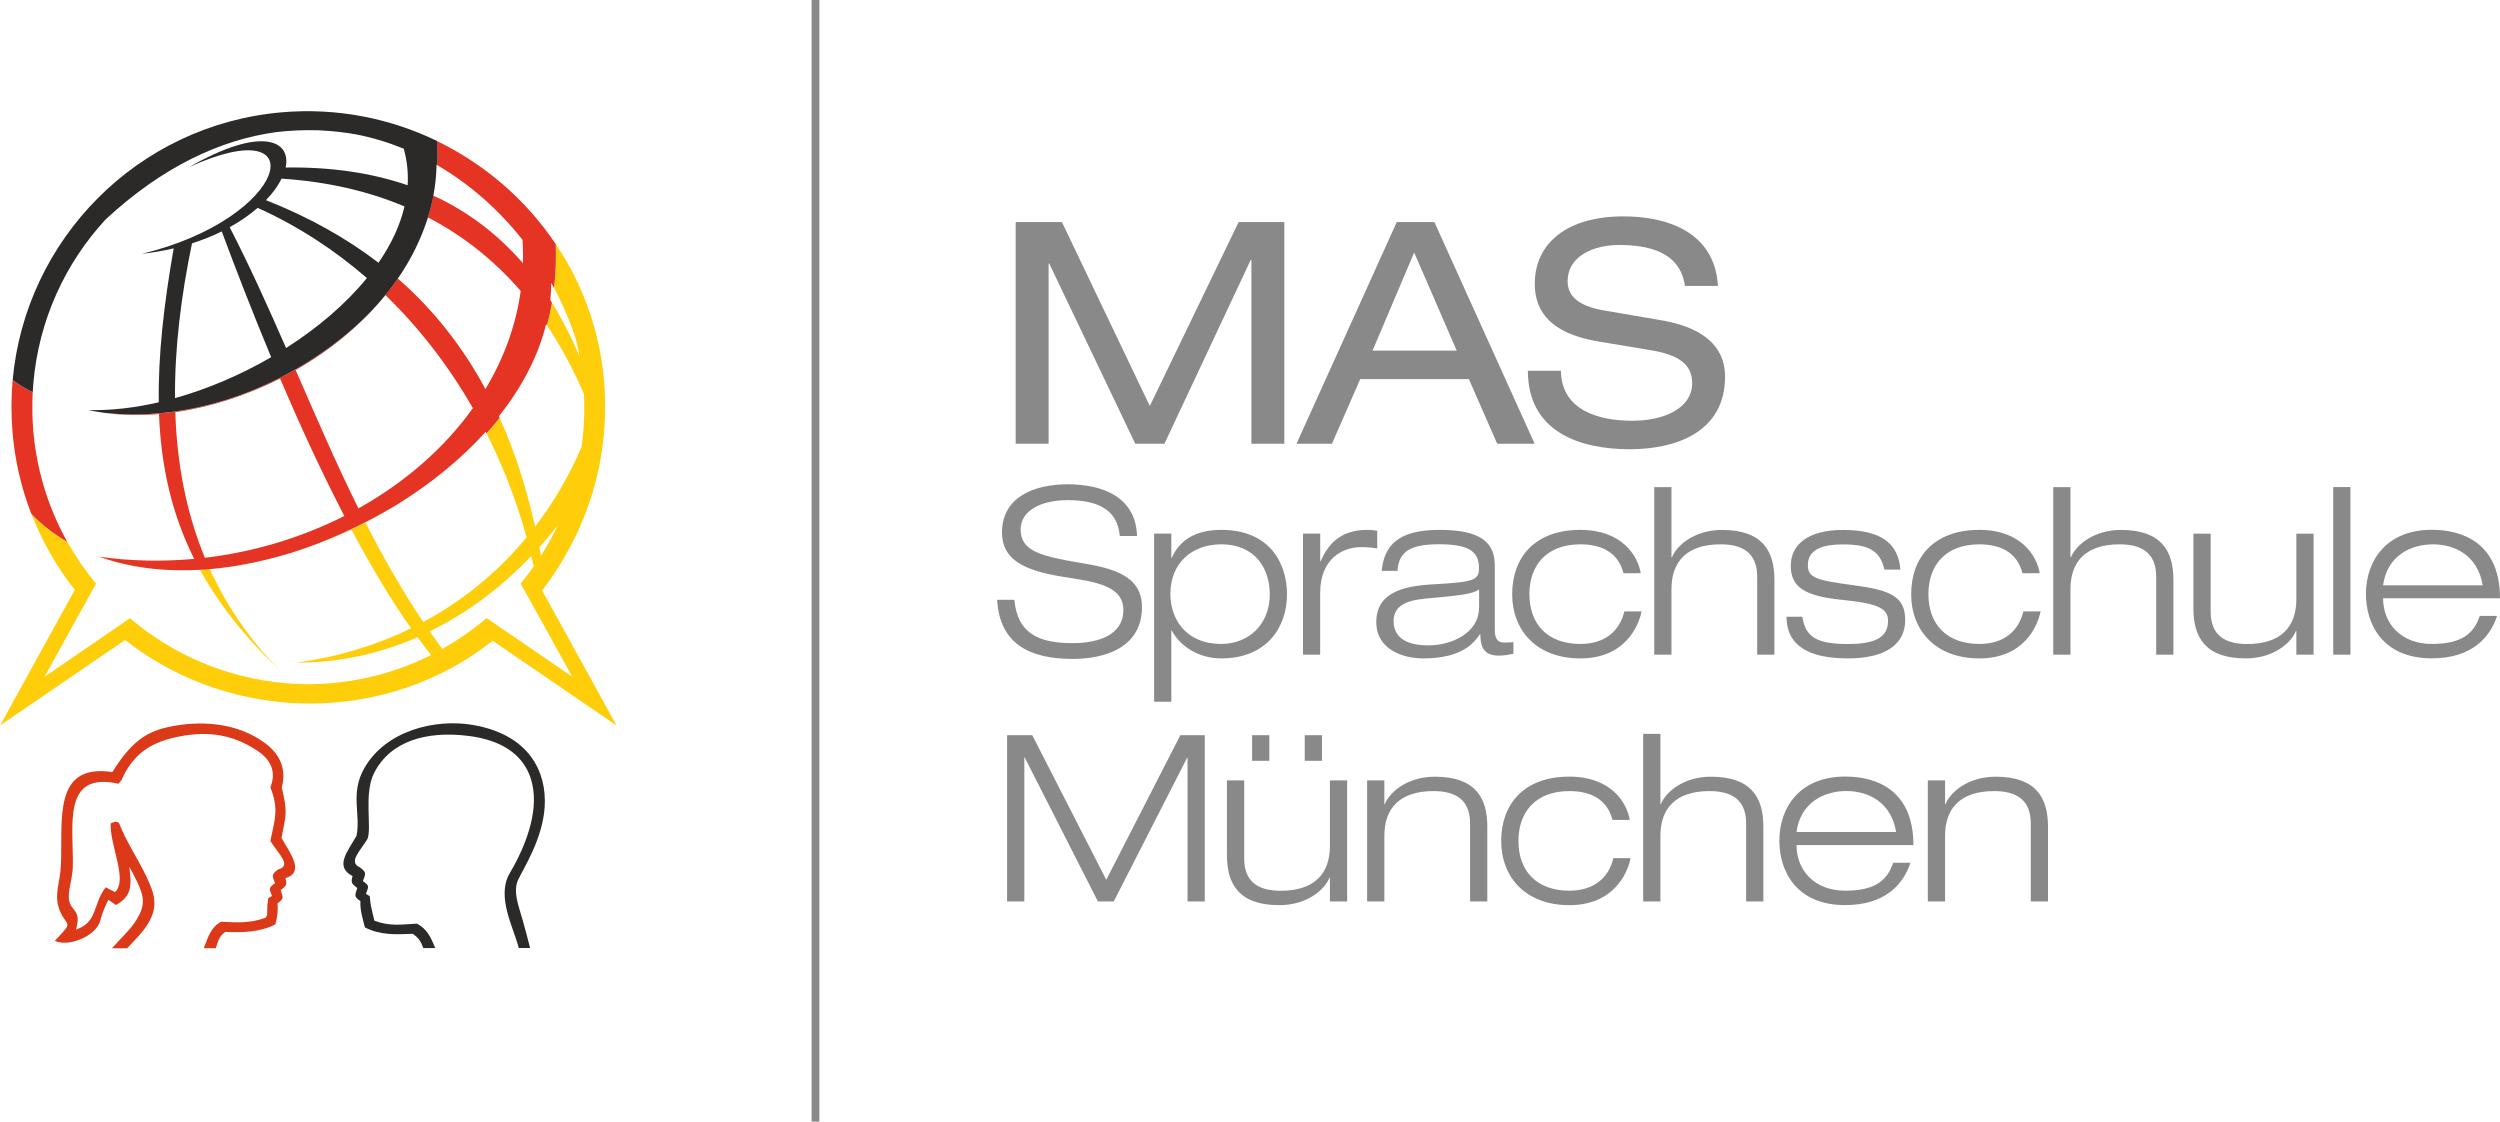
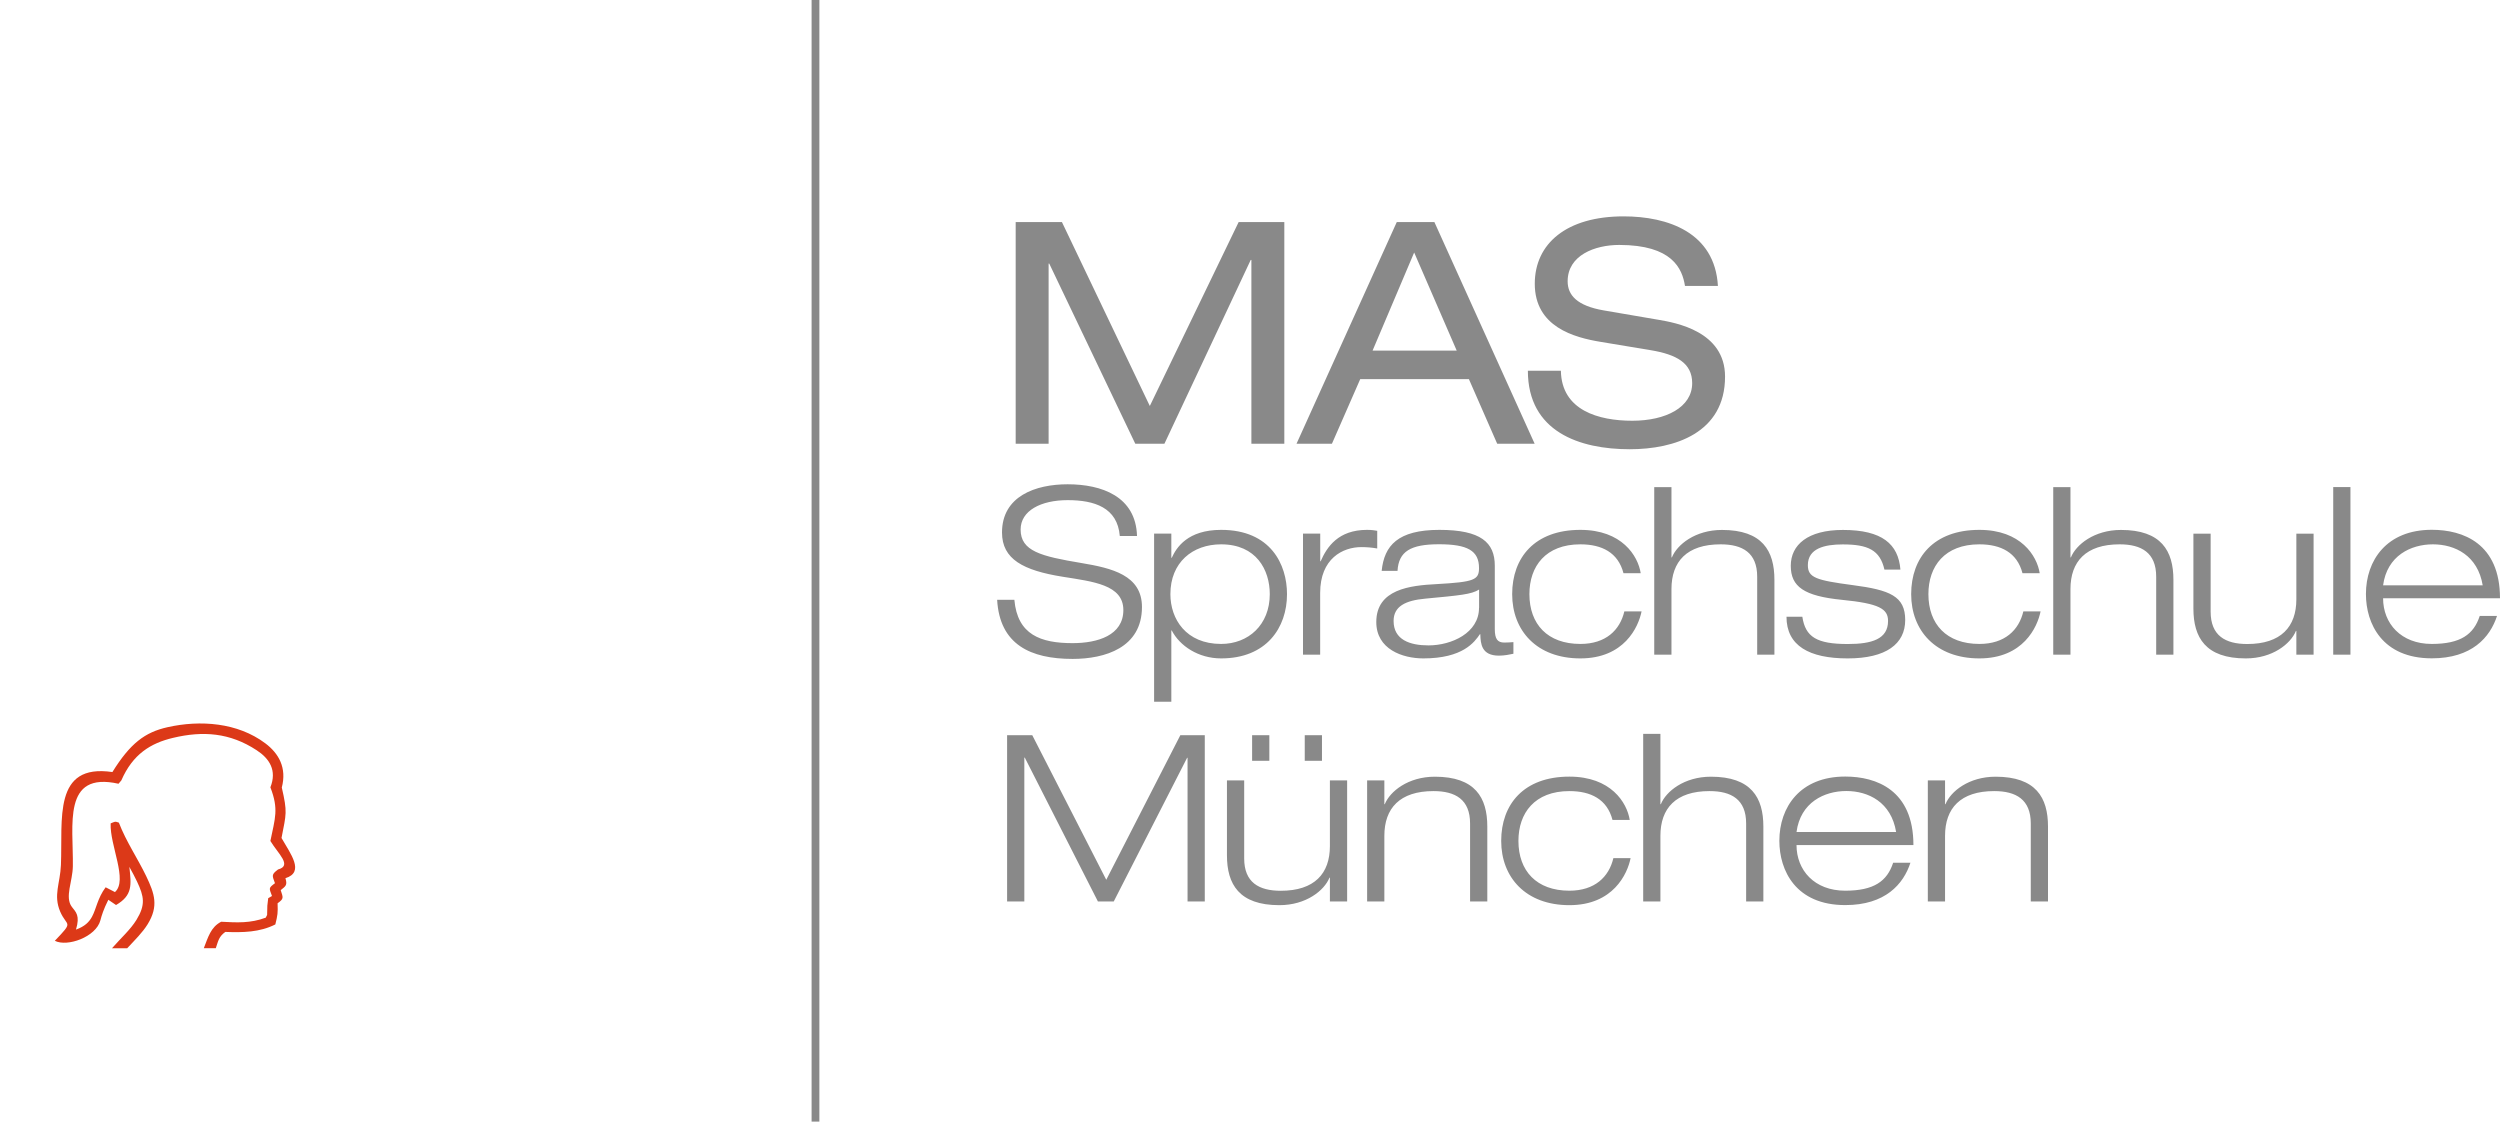
<svg xmlns="http://www.w3.org/2000/svg" id="Ebene_2" viewBox="0 0 343.86 154.27">
  <g id="Capa_1">
    <path d="M158.14,55.82l-12.08-25.28h-6.36v30.49h4.53v-24.77h.09l11.83,24.77h4.01l11.87-25.28h.09v25.28h4.53v-30.49h-6.28l-12.21,25.28h0ZM200.36,48.22h-11.57l5.72-13.49,5.85,13.49h0ZM205.91,61.03h5.17l-13.79-30.49h-5.17l-13.79,30.49h4.87l3.89-8.88h14.95l3.89,8.88h0ZM210.16,50.99h4.53c.09,5.47,5.21,6.88,9.82,6.88s8.24-1.84,8.24-5.17c0-2.78-2.18-3.94-5.68-4.53l-6.92-1.15c-3.63-.6-9.05-2.05-9.05-7.99,0-5.55,4.4-9.27,12.21-9.27,6.11,0,12.56,2.22,12.98,9.57h-4.53c-.38-2.39-1.75-5.64-9.05-5.64-3.33,0-7.09,1.41-7.09,5,0,1.88,1.25,3.37,5,4.01l7.47,1.28c2.39.41,9.18,1.58,9.18,7.82,0,7.77-6.96,9.99-13.11,9.99-6.88,0-14.01-2.39-14.01-10.8h0ZM156.39,73.72c-.16-5.45-4.87-7.11-9.54-7.11-4.42,0-9.03,1.63-9.03,6.63,0,3.68,2.92,5.22,8.36,6.09,4.16.67,8.33,1.09,8.33,4.58s-3.56,4.55-6.98,4.55c-4.39,0-7.59-1.15-8.01-5.96h-2.37c.35,6.15,4.58,8.13,10.38,8.13,4.45,0,9.54-1.54,9.54-7.14,0-4.39-4.16-5.35-8.33-6.05-5.57-.93-8.36-1.63-8.36-4.61,0-2.59,2.79-4.04,6.47-4.04s6.85,1.02,7.17,4.93h2.37ZM158.74,96.52h2.37v-9.8h.06c1.09,2.11,3.65,3.84,6.79,3.84,6.21,0,9.06-4.2,9.06-8.84,0-4.07-2.24-8.84-9.06-8.84-4.61,0-6.15,2.43-6.79,3.84h-.06v-3.33h-2.37v23.12h0ZM160.98,81.72c0-4.36,3.04-6.85,6.98-6.85,4.84,0,6.69,3.52,6.69,6.85,0,4.23-2.95,6.85-6.69,6.85-4.84,0-6.98-3.43-6.98-6.85h0ZM179.21,90.05h2.37v-8.49c0-4.74,3.11-6.31,5.67-6.31.74,0,1.44.06,2.18.19v-2.43c-.35-.06-.74-.13-1.41-.13-3.94,0-5.51,2.34-6.37,4.32h-.06v-3.81h-2.37v16.65h0ZM203.43,83.61c0,3.43-3.75,5.16-6.95,5.16-2.56,0-4.8-.77-4.8-3.36,0-1.99,1.6-2.82,4.36-3.07,4.74-.45,6.34-.58,7.4-1.25v2.53h0ZM192.22,78.52h-2.18c.35-3.49,2.24-5.64,7.94-5.64s7.62,1.73,7.62,4.93v8.71c0,1.38.38,1.86,1.31,1.86.42,0,.83-.03,1.25-.06v1.6c-.48.1-1.22.26-1.99.26-2.4,0-2.53-1.63-2.56-2.95h-.06c-.74,1.09-2.34,3.33-7.78,3.33-2.85,0-6.47-1.25-6.47-5,0-4.52,4.64-5.03,8.3-5.22,5.19-.29,5.83-.58,5.83-2.21,0-2.4-1.6-3.27-5.51-3.27s-5.54.99-5.7,3.65h0ZM223.42,84.09c-.61,2.59-2.56,4.48-6.05,4.48-4.52,0-7.01-2.72-7.01-6.85,0-3.84,2.24-6.85,7.01-6.85,2.95,0,5.19,1.12,5.93,3.97h2.37c-.38-2.4-2.59-5.96-8.3-5.96-6.31,0-9.38,3.84-9.38,8.84s3.36,8.84,9.38,8.84,7.98-4.29,8.42-6.47h-2.37ZM227.53,90.05h2.37v-9.03c0-3.78,2.11-6.15,6.76-6.15,3.01,0,5.03,1.15,5.03,4.45v10.73h2.37v-10.31c0-3.97-1.66-6.85-7.21-6.85-3.68,0-6.18,2.02-6.89,3.78h-.06v-9.67h-2.37v23.06h0ZM261.39,78.33c-.29-3.49-2.5-5.44-7.91-5.44-4.84,0-7.17,2.05-7.17,4.93s1.83,4.16,7.01,4.68c5.19.51,6.37,1.25,6.37,2.91,0,2.5-2.24,3.17-5.54,3.17-4.26,0-5.83-.96-6.25-3.75h-2.18c0,4,3.14,5.73,8.42,5.73s7.91-1.99,7.91-5.28-2.11-4.13-7.21-4.8c-5.06-.67-6.18-1.03-6.18-2.75,0-2.31,2.31-2.85,4.8-2.85,3.46,0,5.12.77,5.73,3.46h2.18ZM278.3,84.09c-.61,2.59-2.56,4.48-6.05,4.48-4.52,0-7.01-2.72-7.01-6.85,0-3.84,2.24-6.85,7.01-6.85,2.95,0,5.19,1.12,5.93,3.97h2.37c-.38-2.4-2.59-5.96-8.3-5.96-6.31,0-9.38,3.84-9.38,8.84s3.36,8.84,9.38,8.84,7.98-4.29,8.42-6.47h-2.37ZM282.41,90.05h2.37v-9.03c0-3.78,2.11-6.15,6.76-6.15,3.01,0,5.03,1.15,5.03,4.45v10.73h2.37v-10.31c0-3.97-1.67-6.85-7.21-6.85-3.68,0-6.18,2.02-6.89,3.78h-.06v-9.67h-2.37v23.06h0ZM315.85,90.05h2.37v-16.65h-2.37v9.03c0,3.78-2.11,6.15-6.76,6.15-3.01,0-5.03-1.15-5.03-4.45v-10.73h-2.37v10.31c0,3.97,1.67,6.85,7.21,6.85,3.68,0,6.18-2.02,6.89-3.78h.06v3.27h0ZM320.92,90.05h2.37v-23.06h-2.37v23.06h0ZM327.78,80.51c.54-4.07,3.81-5.64,6.85-5.64s6.18,1.54,6.85,5.64h-13.71ZM341.07,84.73c-.83,2.53-2.63,3.84-6.6,3.84-4.23,0-6.69-2.82-6.69-6.28h16.08c0-7.56-5.09-9.42-9.38-9.42-6.21,0-9.06,4.2-9.06,8.84,0,4.07,2.24,8.84,9.06,8.84,5.51,0,8.01-2.88,8.97-5.83h-2.37ZM152.16,121.01l-10.18-19.89h-3.46v22.87h2.37v-19.79h.06l10.06,19.79h2.18l10.09-19.76h.06v19.76h2.37v-22.87h-3.36l-10.19,19.89h0ZM182.92,123.99h2.37v-16.65h-2.37v9.03c0,3.78-2.11,6.15-6.76,6.15-3.01,0-5.03-1.15-5.03-4.45v-10.73h-2.37v10.31c0,3.97,1.67,6.85,7.21,6.85,3.68,0,6.18-2.02,6.89-3.78h.06v3.27h0ZM172.22,104.64h2.37v-3.52h-2.37v3.52h0ZM179.46,104.64h2.37v-3.52h-2.37v3.52h0ZM202.2,123.99h2.37v-10.31c0-3.97-1.67-6.85-7.21-6.85-3.68,0-6.18,2.02-6.89,3.78h-.06v-3.27h-2.37v16.65h2.37v-9.03c0-3.78,2.11-6.15,6.76-6.15,3.01,0,5.03,1.16,5.03,4.45v10.73h0ZM221.91,118.03c-.61,2.59-2.56,4.48-6.05,4.48-4.52,0-7.01-2.72-7.01-6.85,0-3.84,2.24-6.85,7.01-6.85,2.95,0,5.19,1.12,5.93,3.97h2.37c-.38-2.4-2.59-5.96-8.3-5.96-6.31,0-9.38,3.84-9.38,8.84s3.36,8.84,9.38,8.84,7.98-4.29,8.42-6.47h-2.37ZM226.01,123.99h2.37v-9.03c0-3.78,2.11-6.15,6.76-6.15,3.01,0,5.03,1.16,5.03,4.45v10.73h2.37v-10.31c0-3.97-1.67-6.85-7.21-6.85-3.68,0-6.18,2.02-6.89,3.78h-.06v-9.67h-2.37v23.06h0ZM247.1,114.44c.54-4.07,3.81-5.64,6.85-5.64s6.18,1.54,6.85,5.64h-13.71ZM260.39,118.67c-.83,2.53-2.63,3.84-6.6,3.84-4.23,0-6.69-2.82-6.69-6.28h16.08c0-7.56-5.09-9.42-9.38-9.42-6.21,0-9.06,4.2-9.06,8.84,0,4.07,2.24,8.84,9.06,8.84,5.51,0,8.01-2.88,8.97-5.83h-2.37ZM279.32,123.99h2.37v-10.31c0-3.97-1.66-6.85-7.21-6.85-3.68,0-6.18,2.02-6.89,3.78h-.06v-3.27h-2.37v16.65h2.37v-9.03c0-3.78,2.11-6.15,6.76-6.15,3.01,0,5.03,1.16,5.03,4.45v10.73Z" fill="#898989" fill-rule="evenodd" />
    <rect x="111.63" width="1.07" height="154.27" fill="#898989" />
-     <path d="M4.31,70.65c1.47,3.82,3.5,7.34,5.98,10.48l-7.11,12.89-.92,1.67-2.25,4.09,3.85-2.63h0l13.34-9.12c15,11.75,36.21,11.52,50.56.1l13.2,9.03h0l3.85,2.64-2.25-4.09-.92-1.67-7.07-12.82c1.36-1.76,2.58-3.64,3.64-5.62,2.66-4.84,4.38-10.3,4.88-16.16.82-9.69-1.77-18.61-6.64-25.87.08,2.03,0,4.05-.23,6.05,1.21,2.28,2.22,4.65,3,7.1.19.77.36,1.55.51,2.34-1.13-2.67-2.39-5.14-3.8-7.41-.18,1.05-.41,2.09-.69,3.13,1.92,2.86,3.61,6,5.08,9.42.12,2.48,0,4.92-.34,7.29-1.67,3.9-3.8,7.58-6.38,10.95-1.19-5.34-2.79-10.33-4.86-14.93-.57.71-1.17,1.42-1.81,2.12,2.3,4.55,4.14,9.35,5.5,14.28-3.85,4.65-8.61,8.63-14.21,11.64-2.94-4.36-5.54-8.95-7.94-13.67,1.43-.73,2.82-1.52,4.18-2.35-4.82,2.88-9.63,5.03-14.29,6.5,2.77-.86,5.51-1.93,8.17-3.19,2.63,4.95,5.38,9.58,8.2,13.58-4.72,2.3-10,3.93-15.81,4.73,5.96,0,11.56-1.25,16.7-3.5.62.85,1.25,1.67,1.87,2.45-4.19,2.09-8.84,3.45-13.8,3.87-1.29.11-2.57.15-3.84.13-.77-.02-1.54-.06-2.32-.13-8.23-.7-15.62-3.96-21.46-8.94-3.92,2.68-7.83,5.37-11.75,8.05,2.36-4.28,4.71-8.54,7.08-12.79-1.48-1.79-2.8-3.71-3.93-5.74-1.85-1.08-3.51-2.37-4.95-3.87h0ZM13.69,76.57c3.05,1.09,6.45,1.72,10.1,1.84-3.62-.11-7.08-.71-10.28-1.87l.17.02h0ZM27.52,78.38c.45-.02.89-.06,1.34-.1,2.26,4.97,5.41,9.63,9.61,13.91-4.78-4.54-8.36-9.09-10.96-13.81h0ZM66.93,85.01c-1.88,1.6-3.91,3.02-6.09,4.24-.59-.79-1.17-1.6-1.73-2.41,5.19-2.53,9.89-6.09,13.97-10.37.11.48.23.96.33,1.44-.57.81-1.17,1.59-1.8,2.35,2.37,4.25,4.72,8.51,7.08,12.8-3.93-2.68-7.84-5.37-11.76-8.05h0ZM74.4,76.44c-.07-.39-.14-.78-.22-1.16.87-.97,1.71-1.97,2.52-2.99-.68,1.43-1.45,2.82-2.3,4.15Z" fill="#fece0b" fill-rule="evenodd" />
-     <path d="M1.74,52.28c-.21,2.34-.22,4.73-.02,7.15.33,3.95,1.22,7.71,2.58,11.23,1.44,1.5,3.1,2.79,4.95,3.87-3.39-6.08-5.15-13.14-4.75-20.56-.99-.5-1.91-1.07-2.76-1.68h0ZM76.43,33.56c-4.07-6.07-9.74-10.97-16.33-14.16.08,1.09.09,2.2.04,3.32,4.49,2.61,8.47,6.14,11.73,10.26.07,1.09.09,2.16.06,3.23-3.48-4.01-7.58-7.12-12.31-9.3-1.73,8.64-7.65,17.49-19.27,24.07-8.89,5.03-18.2,6.69-26.03,5.81,2.43.34,4.97.38,7.55.16.28,7.21,1.75,13.73,4.84,19.92-4.28.39-8.65.32-13.03-.29,3.05,1.09,6.45,1.72,10.1,1.84h.27s.23.01.23.01h.23c.99.02,1.98,0,2.99-.06h0c.45-.01.89-.04,1.34-.08h0c3.54-.32,7.16-1.04,10.73-2.11l.31-.09.27-.08c4.66-1.47,9.47-3.62,14.29-6.5l.16-.1.04-.02c4.59-2.84,8.76-6.23,12.16-9.99l.11.21c.64-.7,1.24-1.4,1.81-2.12l-.1-.23c3.12-3.93,5.4-8.21,6.49-12.67l.12.18c.28-1.03.51-2.08.69-3.13l-.23-.37c.08-.79.13-1.58.13-2.37l.39.71c.23-2,.3-4.02.23-6.05h0ZM58.86,29.9c4.88,2.54,9.13,5.93,12.76,10.12-.67,4.82-2.36,9.35-4.85,13.49-3.1-5.75-7.06-10.84-12.05-15.2,1.8-2.62,3.22-5.44,4.14-8.42h0ZM53.01,40.59c4.72,4.56,8.75,9.82,12.03,15.55-3.95,5.54-9.39,10.24-15.74,13.79-3.08-6.22-5.85-12.64-8.63-19.03,4.74-2.71,9.02-6.21,12.34-10.3h0ZM38.52,52.06c2.69,6.31,5.67,12.81,8.84,18.91-5.84,2.95-12.37,4.95-19.18,5.75-2.59-6.27-3.84-13.01-4.07-20.02,4.87-.7,9.81-2.3,14.42-4.63Z" fill="#e53324" fill-rule="evenodd" />
-     <path d="M38.83,15.44C18.86,17.14,3.49,32.98,1.74,52.28c.85.62,1.77,1.18,2.76,1.68.02-.39.05-.79.08-1.18.74-8.76,4.4-16.58,9.93-22.58,7.82-7.27,15.84-10.99,23.49-12.03,1.89-.22,3.83-.31,5.79-.25h.02s.33.02.33.02c1.63.08,3.24.26,4.82.54,2.26.44,4.46,1.11,6.57,1.97.47,1.67.64,3.35.54,5.03-4.97-1.71-10.56-2.53-16.78-2.44.81-3.8-3.42-5.71-13.27-.06,17.57-8.02,13.74,7.06-6.5,11.93,1.54-.17,3-.43,4.37-.75-1.36,7.77-2.15,14.75-2.05,21.17-3.32.77-6.6,1.15-9.67,1.07.71.16,1.43.28,2.16.38,7.83.88,17.14-.78,26.03-5.81,11.63-6.58,17.54-15.43,19.27-24.07h-.02c.26-1.39.41-2.81.44-4.25l.1.06c.05-1.12.04-2.23-.04-3.32-6.42-3.11-13.72-4.59-21.27-3.95h0ZM55.64,28.39c-.62,2.65-1.86,5.25-3.58,7.75-4.41-3.38-9.53-6.26-15.48-8.61.97-1,1.69-2.01,2.15-2.96,6.23.41,11.87,1.7,16.9,3.82h0ZM50.46,38.25c-2.92,3.58-6.78,6.86-11.11,9.62-2.47-5.64-4.98-11.23-7.76-16.62,1.49-.82,2.78-1.73,3.85-2.66,5.52,2.49,10.55,5.77,15.02,9.65h0ZM37.29,49.13c-4.18,2.43-8.71,4.37-13.22,5.63-.05-6.89.83-14.04,2.34-21.29,1.49-.47,2.85-1.03,4.09-1.64,1.9,5.1,4.2,11.06,6.8,17.3Z" fill="#2b2a29" fill-rule="evenodd" />
-     <path d="M71.36,130.41c-.74-2.87-3.06-7-1.32-10.18.3-.54,3.01-4.85,3.36-9.31.34-4.32-1.57-8.8-9.05-9.71-5.75-.7-10.67.73-12.9,5.12-1.44,2.84-.29,7.51-.9,9.05-1.06,1.76-2.68,3.18-1.05,3.92.92.7.82.81.42,1.89.93.69.8.67.41,1.76.17.1.34.2.52.3.04.34.08.69.12,1.03,0,.15.47,2.23.53,2.36,2.11.78,3.64.53,5.84.4,1.42.73,1.93,1.93,2.53,3.36h-1.65c-.34-.91-.56-1.32-1.44-1.96-2.4.09-4.44.22-6.59-.88-.32-1.31-.67-2.27-.62-3.61-.89-.64-.77-.74-.43-1.81-.71-.56-.93-.69-.65-1.64-2.51-1.31-.69-3.36.54-5.53.63-2.96-.93-5.82,1.1-9.35,2.93-5.1,9.67-6.82,14.96-5.9,7.77,1.36,10.11,6.49,9.83,11.21-.26,4.39-2.85,8.39-3.63,10.03-.81,1.68.09,3.73.61,5.63.33,1.18.74,2.71,1.01,3.8h-1.54Z" fill="#2b2a29" fill-rule="evenodd" />
    <path d="M17.51,130.41c1.07-1.15,2.09-2.14,2.8-3.29,1.53-2.49.96-4.19-.2-6.61-1.17-2.44-2.75-4.73-3.76-7.36-.59-.22-.53-.12-1.13.1-.13,3.05,2.41,7.83.59,9.45l-1.28-.66c-1.13,1.52-1.27,2.94-1.88,4.06-.4.73-1,1.33-2.2,1.76.59-1.95-.02-2.41-.57-3.13-1-1.33.11-3.5.14-5.58.09-5.66-1.49-13.09,6.28-11.35l.39-.46c1.57-3.61,4.03-5.12,7.1-5.85,4.14-.99,7.84-.71,11.51,1.7,1.75,1.14,2.82,2.76,1.89,5.1,1.17,3.03.64,4.23,0,7.38,1.06,1.76,3.04,3.39,1.05,3.92-.92.7-.82.81-.42,1.89-.93.69-.8.67-.41,1.76-.17.1-.34.2-.52.3-.04.34-.08.69-.12,1.03-.01.42-.02.85-.03,1.27-.06.13-.12.25-.19.38-2.11.78-3.93.68-6.13.56-1.44.74-1.8,2.15-2.39,3.64h1.65c.34-.99.4-1.58,1.31-2.24,2.4.09,4.72.06,6.88-1.03.32-1.31.36-1.56.31-2.91.89-.64.77-.74.43-1.81.71-.56.93-.69.65-1.64,2.69-.84.69-3.36-.54-5.53.65-3.36.83-3.5.04-6.94.71-2.71-.41-4.69-2.28-6.09-3.8-2.85-8.93-3.22-13.43-2.21-3.13.7-5.14,2.23-7.59,6.17-8.21-1.21-6.82,6.5-7.08,12.79-.1,2.51-1.07,4.14-.1,6.41.93,2.15,1.94,1.21-.74,4.01,1.69.88,5.66-.51,6.27-2.82.16-.62.42-1.49,1.09-2.82l1.06.72c2.29-1.33,2.11-2.76,1.83-5.25.43.79.77,1.4,1.06,2.03.97,2.06,1.19,3.18-.08,5.26-.83,1.35-2.09,2.45-3.37,3.91h2.1Z" fill="#dc3918" fill-rule="evenodd" />
  </g>
</svg>